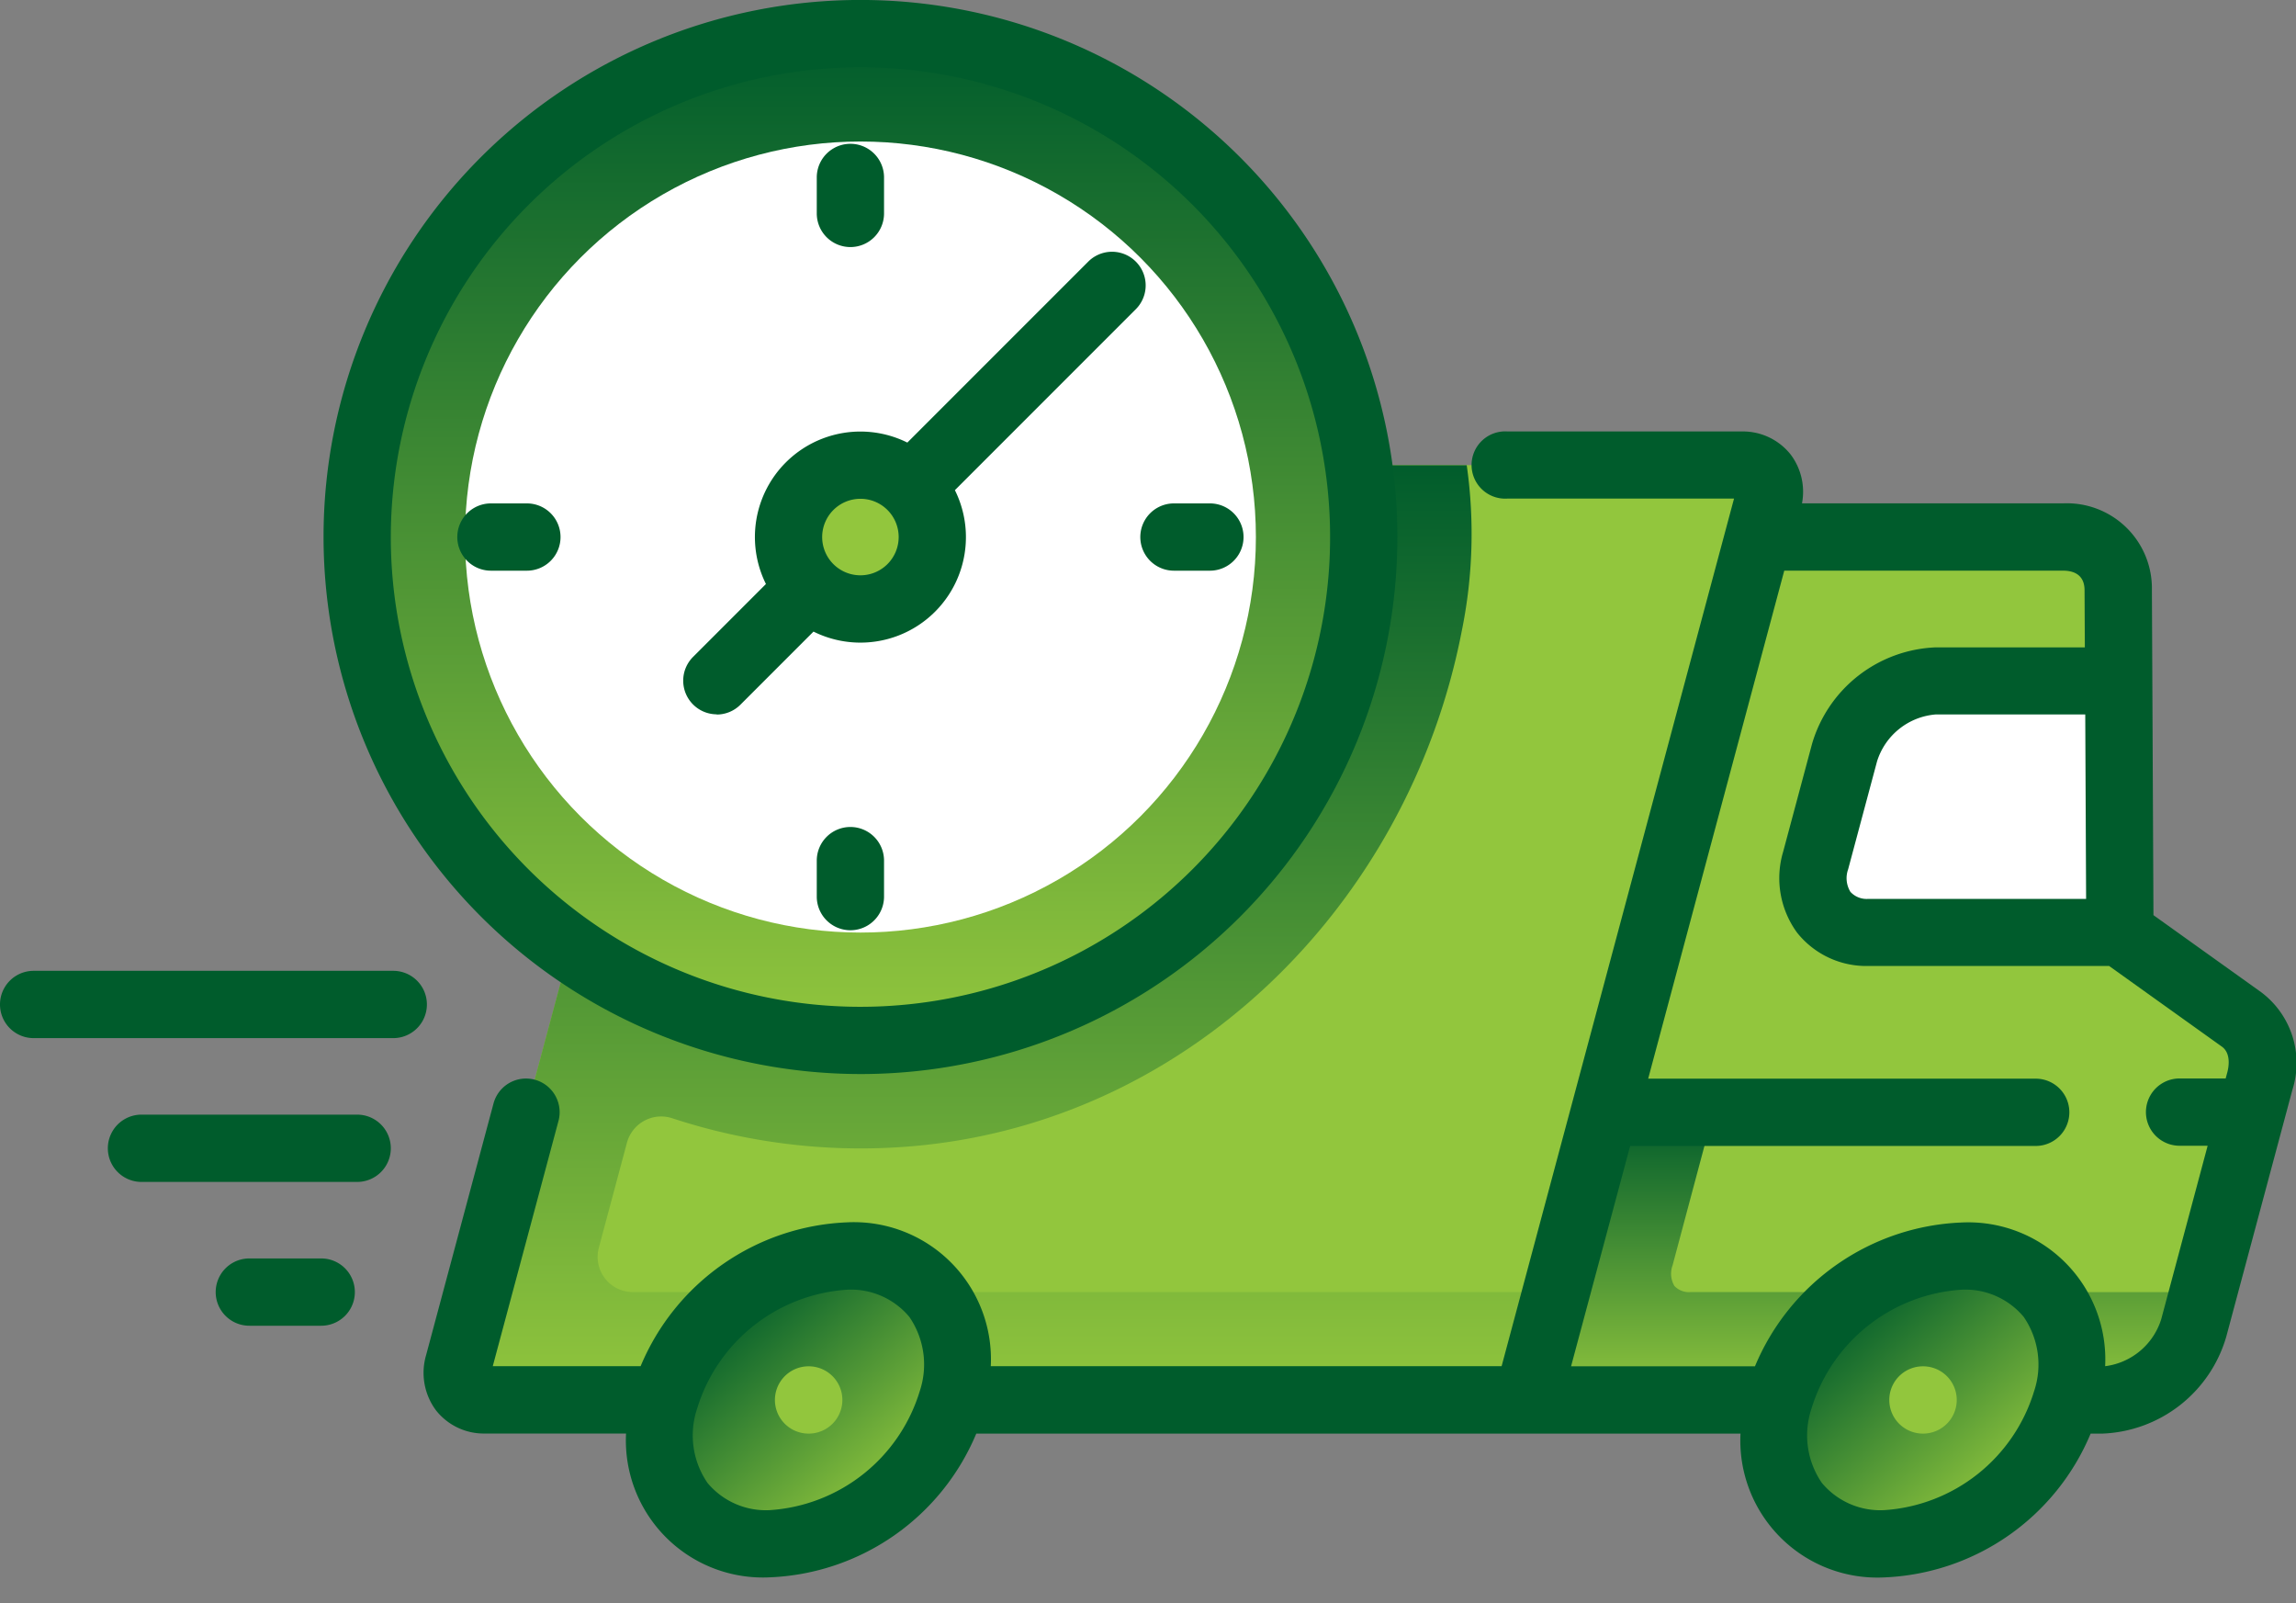
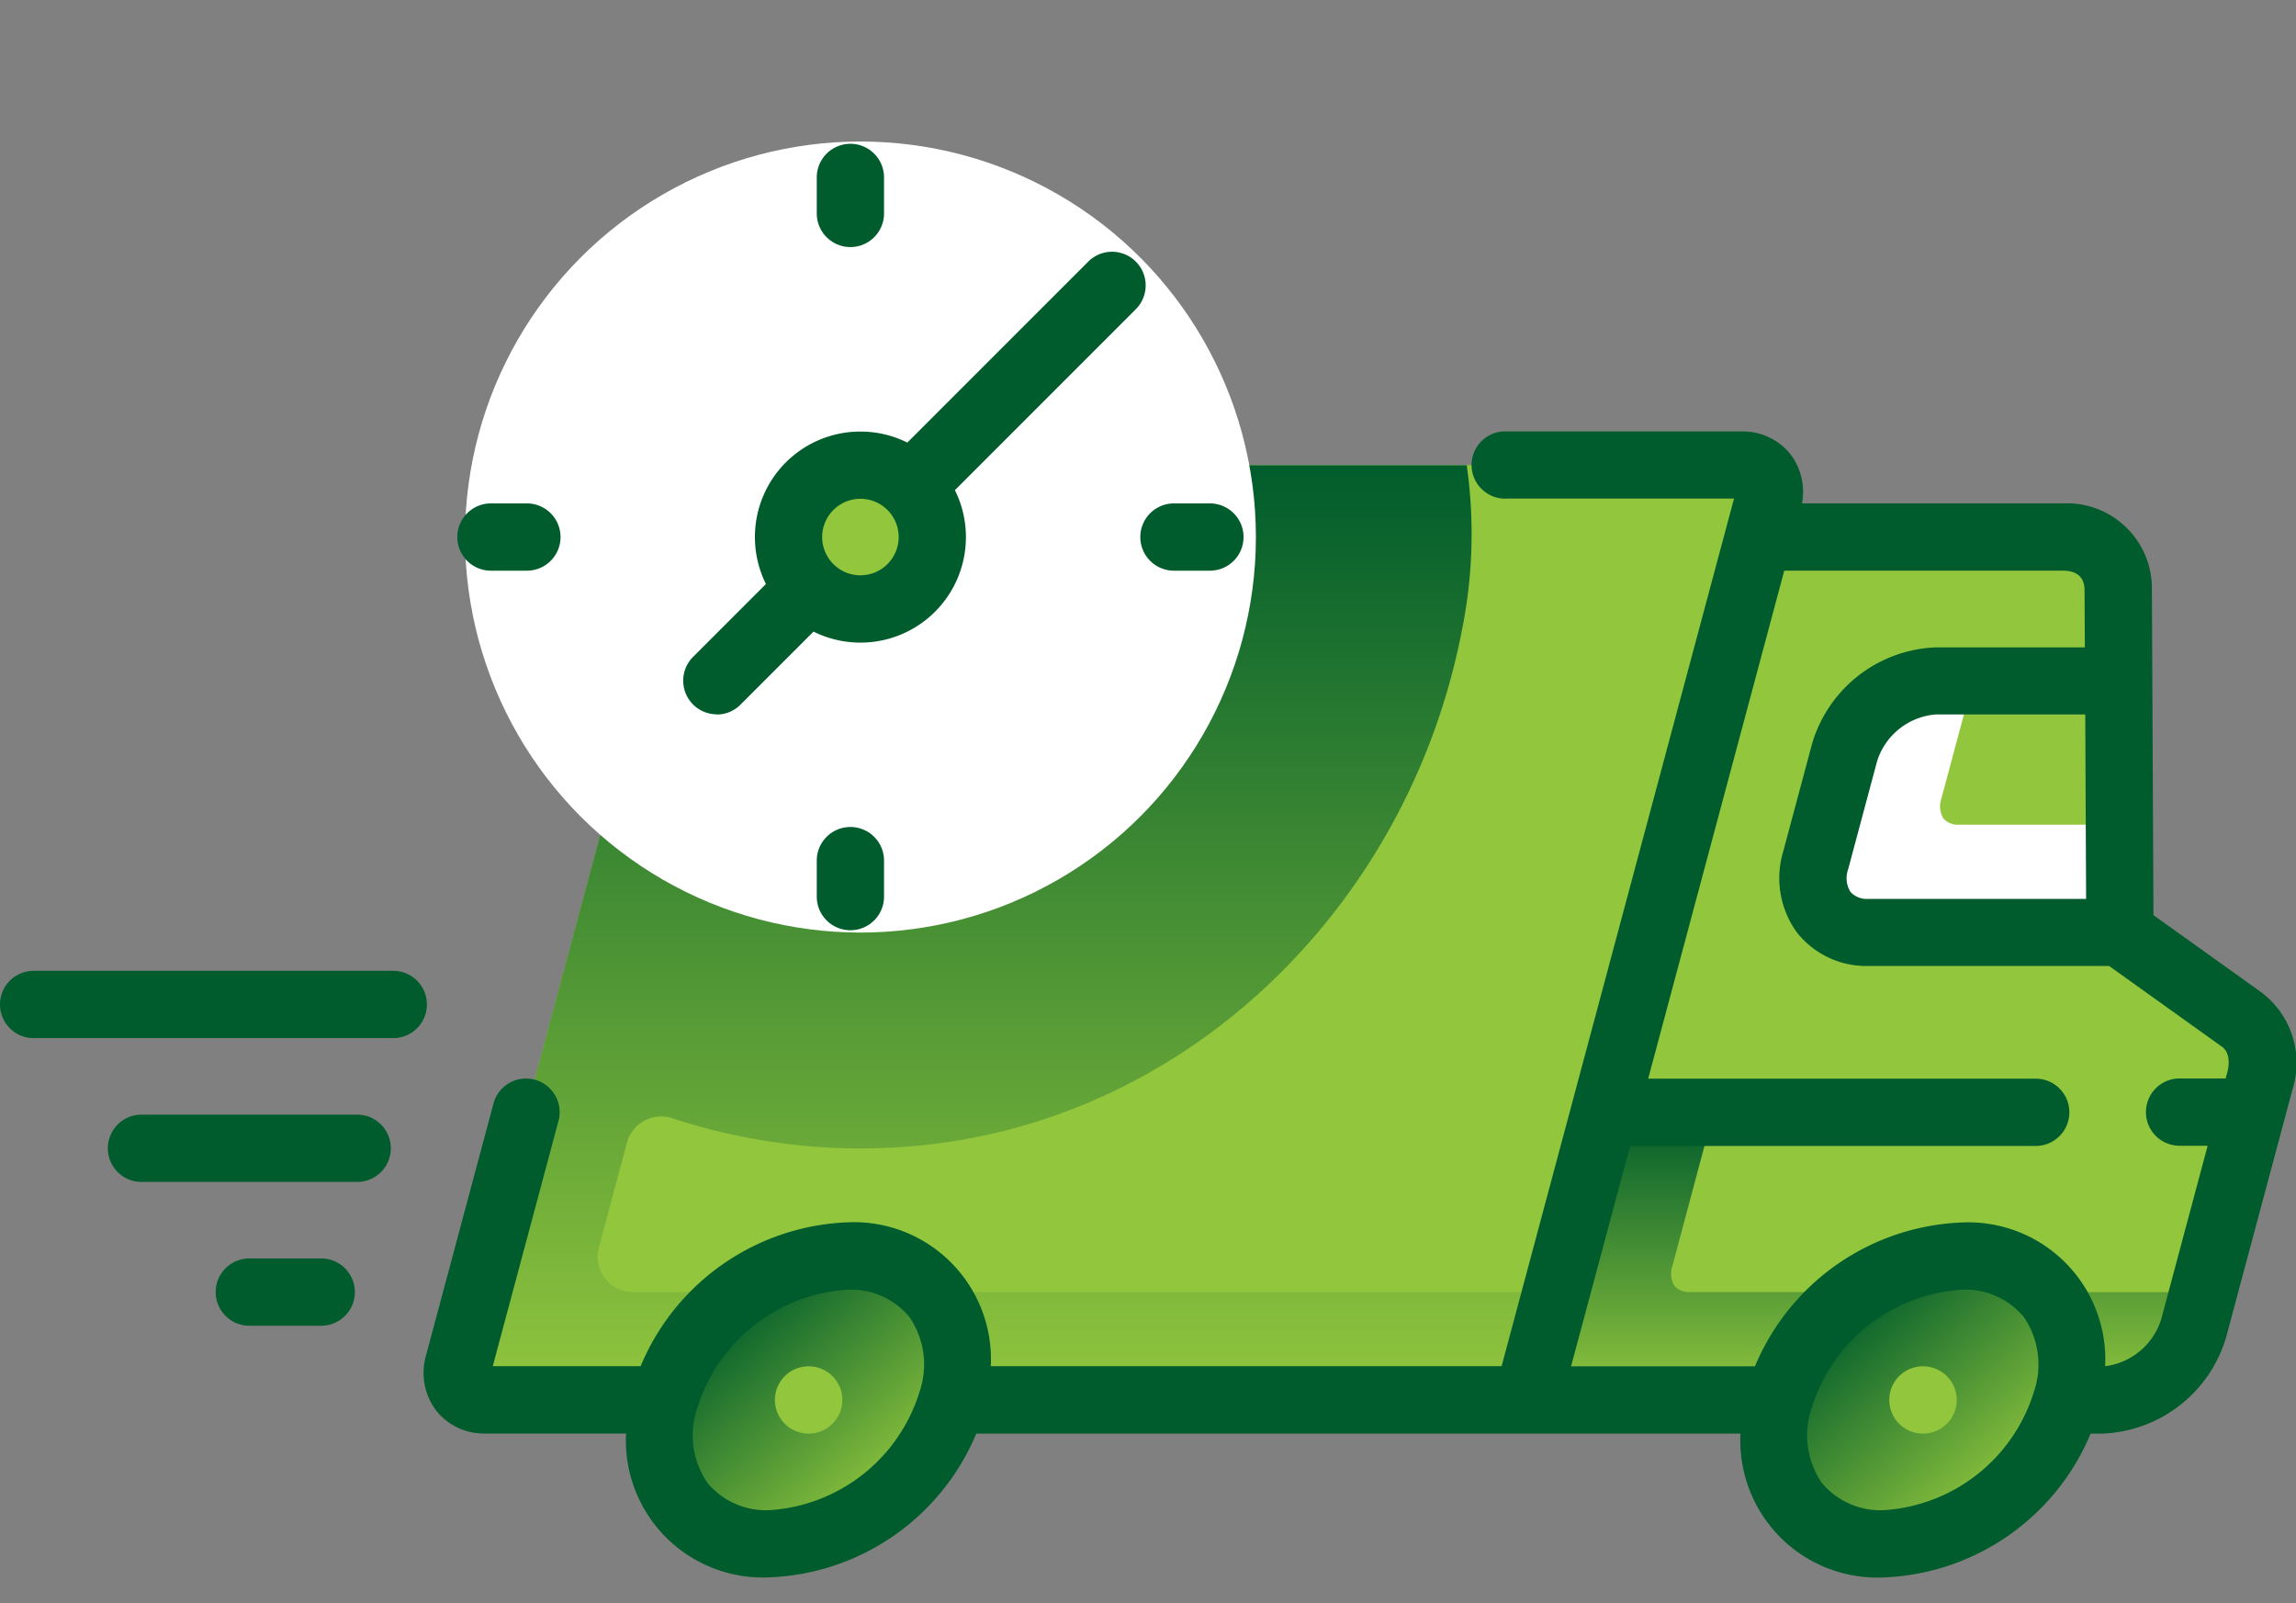
<svg xmlns="http://www.w3.org/2000/svg" width="56.182" height="39.224" viewBox="0 0 56.182 39.224">
  <rect x="0" y="0" width="56.182" height="39.224" fill="#808080" stroke="none" />
  <defs>
    <linearGradient id="linear-gradient" x1="0.5" x2="0.5" y2="1" gradientUnits="objectBoundingBox">
      <stop offset="0" stop-color="#005c2c" />
      <stop offset="1" stop-color="#92c63d" />
    </linearGradient>
  </defs>
  <g id="entrega-rapida" transform="translate(-603.497 -863)">
    <path id="Caminho_51" data-name="Caminho 51" d="M343.8,211.691l-2.974-2.126-.04-8.379a1.268,1.268,0,0,0-1.35-1.3h-9.212L324.564,221H340.4a2.461,2.461,0,0,0,2.231-1.759l1.619-6.041a1.354,1.354,0,0,0-.45-1.508Z" transform="translate(314.548 676.248)" fill="#92c63d" />
    <path id="Caminho_52" data-name="Caminho 52" d="M330.313,332.546a.486.486,0,0,1-.392-.15.588.588,0,0,1-.046-.5l1-3.746h-4.429l-1.885,7.037H340.4a2.461,2.461,0,0,0,2.231-1.759l.236-.88Z" transform="translate(314.548 562.063)" fill="url(#linear-gradient)" />
    <path id="Caminho_53" data-name="Caminho 53" d="M395.028,211.691l-2.974-2.126-.04-8.379a1.268,1.268,0,0,0-1.35-1.3h-4.783l-3.771,14.074h13.163l.2-.763A1.355,1.355,0,0,0,395.028,211.691Z" transform="translate(263.316 676.248)" fill="#92c63d" />
    <path id="Caminho_54" data-name="Caminho 54" d="M108.779,183.858h24.629a.652.652,0,0,1,.644.88l-5.892,21.99H102.651a.652.652,0,0,1-.644-.88l5.657-21.111A1.23,1.23,0,0,1,108.779,183.858Z" transform="translate(512.711 690.52)" fill="#92c63d" />
    <path id="Caminho_55" data-name="Caminho 55" d="M128.159,206.727l.707-2.639H106.271a.862.862,0,0,1-.833-1.085l.69-2.577a.868.868,0,0,1,1.124-.585,14.76,14.76,0,0,0,5.569.7c6.9-.449,12.418-5.839,13.734-12.632a11.86,11.86,0,0,0,.12-4.049h-17.9a1.231,1.231,0,0,0-1.115.88l-5.657,21.111a.652.652,0,0,0,.644.88h25.509Z" transform="translate(512.712 690.521)" fill="url(#linear-gradient)" />
    <ellipse id="Elipse_4" data-name="Elipse 4" cx="4.021" cy="3.078" rx="4.021" ry="3.078" transform="matrix(0.753, -0.659, 0.659, 0.753, 645.531, 897.574)" fill="url(#linear-gradient)" />
    <ellipse id="Elipse_5" data-name="Elipse 5" cx="4.021" cy="3.078" rx="4.021" ry="3.078" transform="matrix(0.753, -0.659, 0.659, 0.753, 618.252, 897.588)" fill="url(#linear-gradient)" />
-     <path id="Caminho_56" data-name="Caminho 56" d="M405.661,238.111h6.157l-.029-6.157h-4.478a2.461,2.461,0,0,0-2.231,1.759l-.707,2.639A1.3,1.3,0,0,0,405.661,238.111Z" transform="translate(243.551 647.702)" fill="#fff" />
-     <circle id="Elipse_6" data-name="Elipse 6" cx="12.315" cy="12.315" r="12.315" transform="translate(612.237 863.823)" fill="url(#linear-gradient)" />
    <circle id="Elipse_7" data-name="Elipse 7" cx="9.676" cy="9.676" r="9.676" transform="translate(614.876 866.462)" fill="#fff" />
    <circle id="Elipse_8" data-name="Elipse 8" cx="1.759" cy="1.759" r="1.759" transform="translate(622.792 874.378)" fill="#92c63d" />
    <path id="Caminho_57" data-name="Caminho 57" d="M411.818,238.111l-.013-2.639h-3.914a.486.486,0,0,1-.392-.15.588.588,0,0,1-.046-.5l.707-2.639.061-.228h-.911a2.461,2.461,0,0,0-2.231,1.759l-.707,2.639a1.3,1.3,0,0,0,1.288,1.759h6.157Z" transform="translate(243.552 647.702)" fill="#fff" />
    <path id="Caminho_58" data-name="Caminho 58" d="M422.1,384.777a.823.823,0,0,0,0,1.646h.009a.823.823,0,0,0-.009-1.646Z" transform="translate(228.45 511.648)" fill="#92c63d" />
    <path id="Caminho_59" data-name="Caminho 59" d="M173.6,384.777a.823.823,0,0,0,0,1.646h.009a.823.823,0,1,0-.009-1.646Z" transform="translate(449.682 511.648)" fill="#92c63d" />
    <path id="Caminho_60" data-name="Caminho 60" d="M139.437,190.073l-2.632-1.882-.038-7.959a2.081,2.081,0,0,0-2.173-2.115h-6.389a1.515,1.515,0,0,0-.274-1.19,1.49,1.49,0,0,0-1.2-.569H121A.823.823,0,1,0,121,178h5.542l-5.687,21.224h-12.5a3.353,3.353,0,0,0-3.519-3.518,5.727,5.727,0,0,0-5.049,3.518H96.169l1.608-6a.823.823,0,0,0-1.59-.426l-1.65,6.158a1.537,1.537,0,0,0,.241,1.347,1.49,1.49,0,0,0,1.2.569H99.43a3.353,3.353,0,0,0,3.519,3.518A5.727,5.727,0,0,0,108,200.874h18.7a3.353,3.353,0,0,0,3.519,3.518,5.727,5.727,0,0,0,5.049-3.518h.292a3.288,3.288,0,0,0,3.026-2.369l1.619-6.041A2.164,2.164,0,0,0,139.437,190.073Zm-32.821,9.765a4.117,4.117,0,0,1-3.666,2.908,1.859,1.859,0,0,1-1.527-.666,2.054,2.054,0,0,1-.254-1.817,4.117,4.117,0,0,1,3.666-2.909,1.859,1.859,0,0,1,1.527.665A2.055,2.055,0,0,1,106.616,199.838Zm28.541-12.045h-5.33a.539.539,0,0,1-.437-.172.642.642,0,0,1-.056-.552l.707-2.639a1.642,1.642,0,0,1,1.436-1.149h3.659Zm-1.273,12.045a4.117,4.117,0,0,1-3.666,2.908,1.859,1.859,0,0,1-1.527-.666,2.054,2.054,0,0,1-.254-1.817,4.117,4.117,0,0,1,3.666-2.909,1.859,1.859,0,0,1,1.527.665A2.055,2.055,0,0,1,133.884,199.838Zm3.11-1.759a1.656,1.656,0,0,1-1.371,1.146,3.353,3.353,0,0,0-3.52-3.515,5.727,5.727,0,0,0-5.049,3.518h-4.5L124,193.837h9.924a.823.823,0,1,0,0-1.646h-9.483l3.33-12.428h6.821c.239,0,.525.083.527.477l.007,1.4h-3.651A3.288,3.288,0,0,0,128.451,184l-.707,2.639a2.259,2.259,0,0,0,.34,1.979,2.162,2.162,0,0,0,1.743.816h5.893l2.759,1.973c.235.168.162.522.134.626l-.041.153h-1.128a.823.823,0,1,0,0,1.646h.687Z" transform="translate(519.386 697.197)" fill="#005c2c" />
-     <path id="Caminho_61" data-name="Caminho 61" d="M85.283,106.439A13.138,13.138,0,1,0,72.145,93.3,13.152,13.152,0,0,0,85.283,106.439Zm0-24.629A11.492,11.492,0,1,1,73.791,93.3,11.5,11.5,0,0,1,85.283,81.81Z" transform="translate(539.269 782.836)" fill="#005c2c" />
    <path id="Caminho_62" data-name="Caminho 62" d="M153.129,147.6a.82.82,0,0,0,.582-.241l1.788-1.788a2.581,2.581,0,0,0,3.46-3.46l4.427-4.427a.823.823,0,1,0-1.164-1.164l-4.427,4.427a2.581,2.581,0,0,0-3.46,3.46l-1.788,1.788a.823.823,0,0,0,.582,1.4Zm3.518-5.278a.936.936,0,1,1-.936.936A.937.937,0,0,1,156.648,142.322Z" transform="translate(467.904 732.88)" fill="#005c2c" />
    <path id="Caminho_63" data-name="Caminho 63" d="M185.194,114.754a.823.823,0,0,0,.823-.823v-.88a.823.823,0,0,0-1.646,0v.88A.823.823,0,0,0,185.194,114.754Z" transform="translate(439.112 754.29)" fill="#005c2c" />
    <path id="Caminho_64" data-name="Caminho 64" d="M185.194,264.535a.823.823,0,0,0-.823.823v.88a.823.823,0,0,0,1.646,0v-.88A.823.823,0,0,0,185.194,264.535Z" transform="translate(439.112 618.696)" fill="#005c2c" />
    <path id="Caminho_65" data-name="Caminho 65" d="M257.339,194.036h.88a.823.823,0,0,0,0-1.646h-.88a.823.823,0,0,0,0,1.646Z" transform="translate(374.884 682.925)" fill="#005c2c" />
    <path id="Caminho_66" data-name="Caminho 66" d="M106.736,193.213a.823.823,0,0,0-.823-.823h-.88a.823.823,0,1,0,0,1.646h.88A.823.823,0,0,0,106.736,193.213Z" transform="translate(510.477 682.925)" fill="#005c2c" />
    <path id="Caminho_67" data-name="Caminho 67" d="M9.619,296.6H.823a.823.823,0,0,0,0,1.646h8.8a.823.823,0,0,0,0-1.646Z" transform="translate(603.497 590.15)" fill="#005c2c" />
    <path id="Caminho_68" data-name="Caminho 68" d="M30.149,328.664H24.871a.823.823,0,0,0,0,1.646h5.278a.823.823,0,0,0,0-1.646Z" transform="translate(582.088 561.604)" fill="#005c2c" />
    <path id="Caminho_69" data-name="Caminho 69" d="M50.679,360.728H48.92a.823.823,0,1,0,0,1.646h1.759a.823.823,0,1,0,0-1.646Z" transform="translate(560.678 533.058)" fill="#005c2c" />
  </g>
</svg>